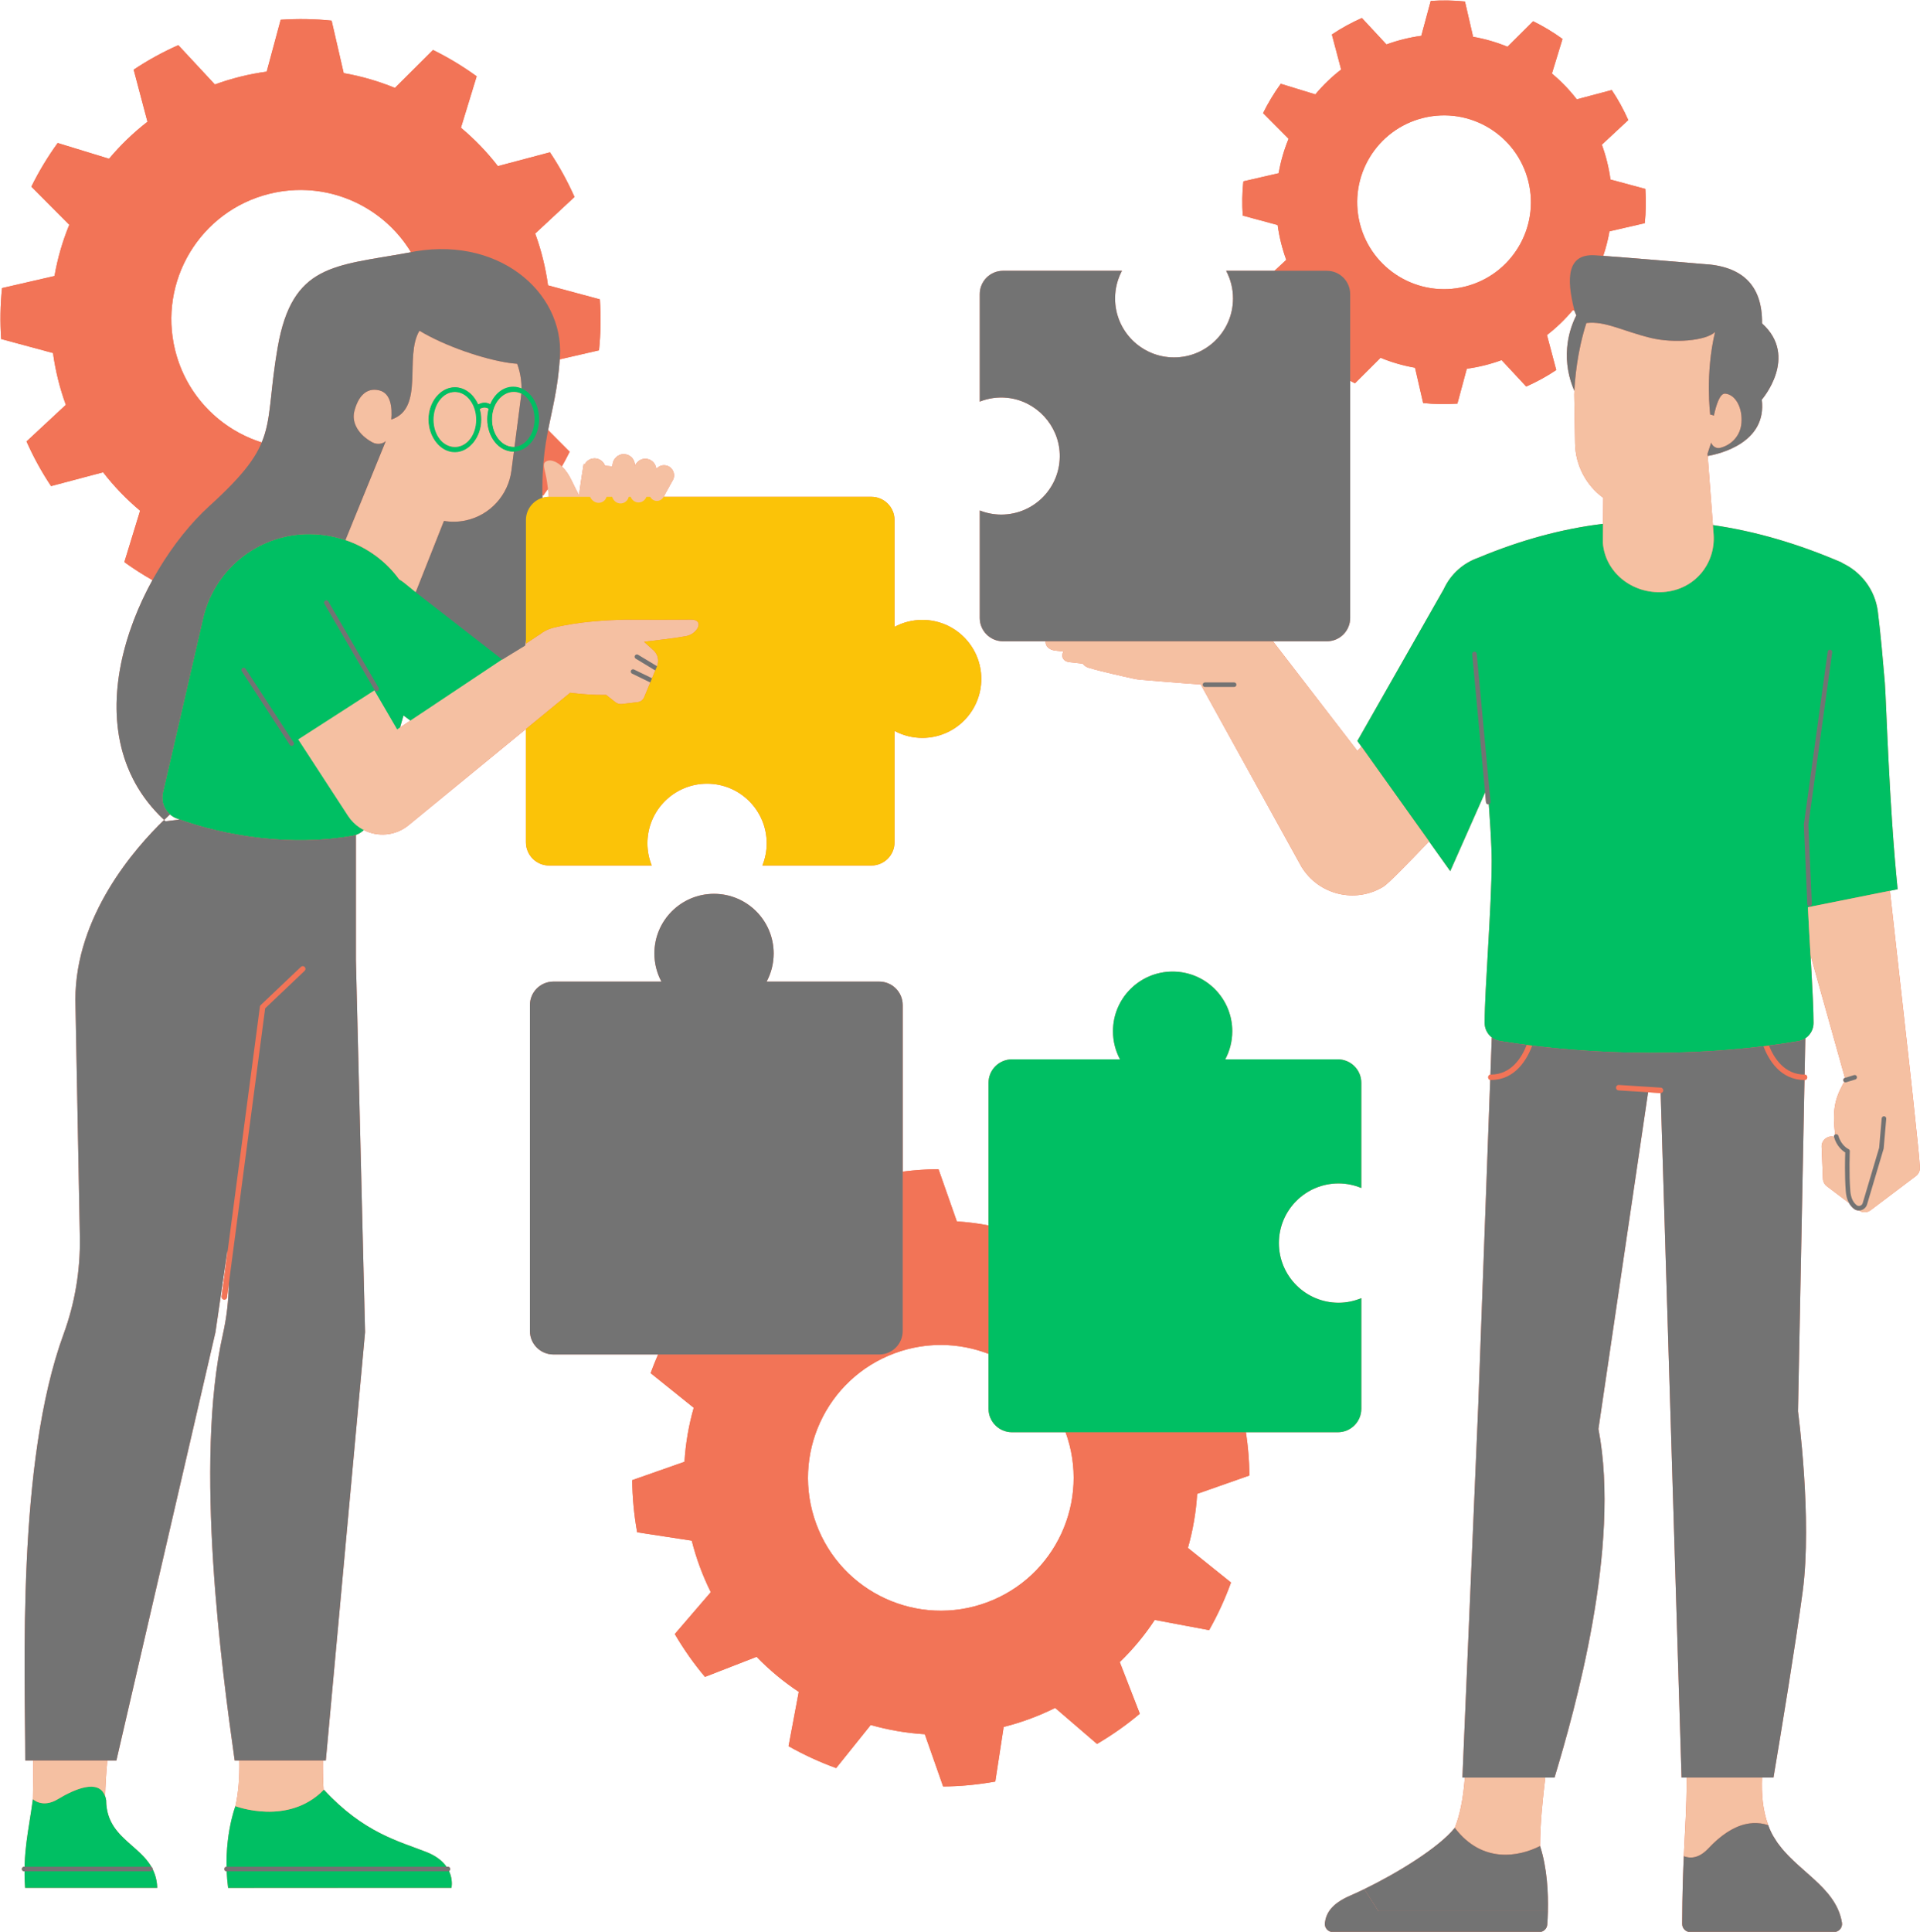
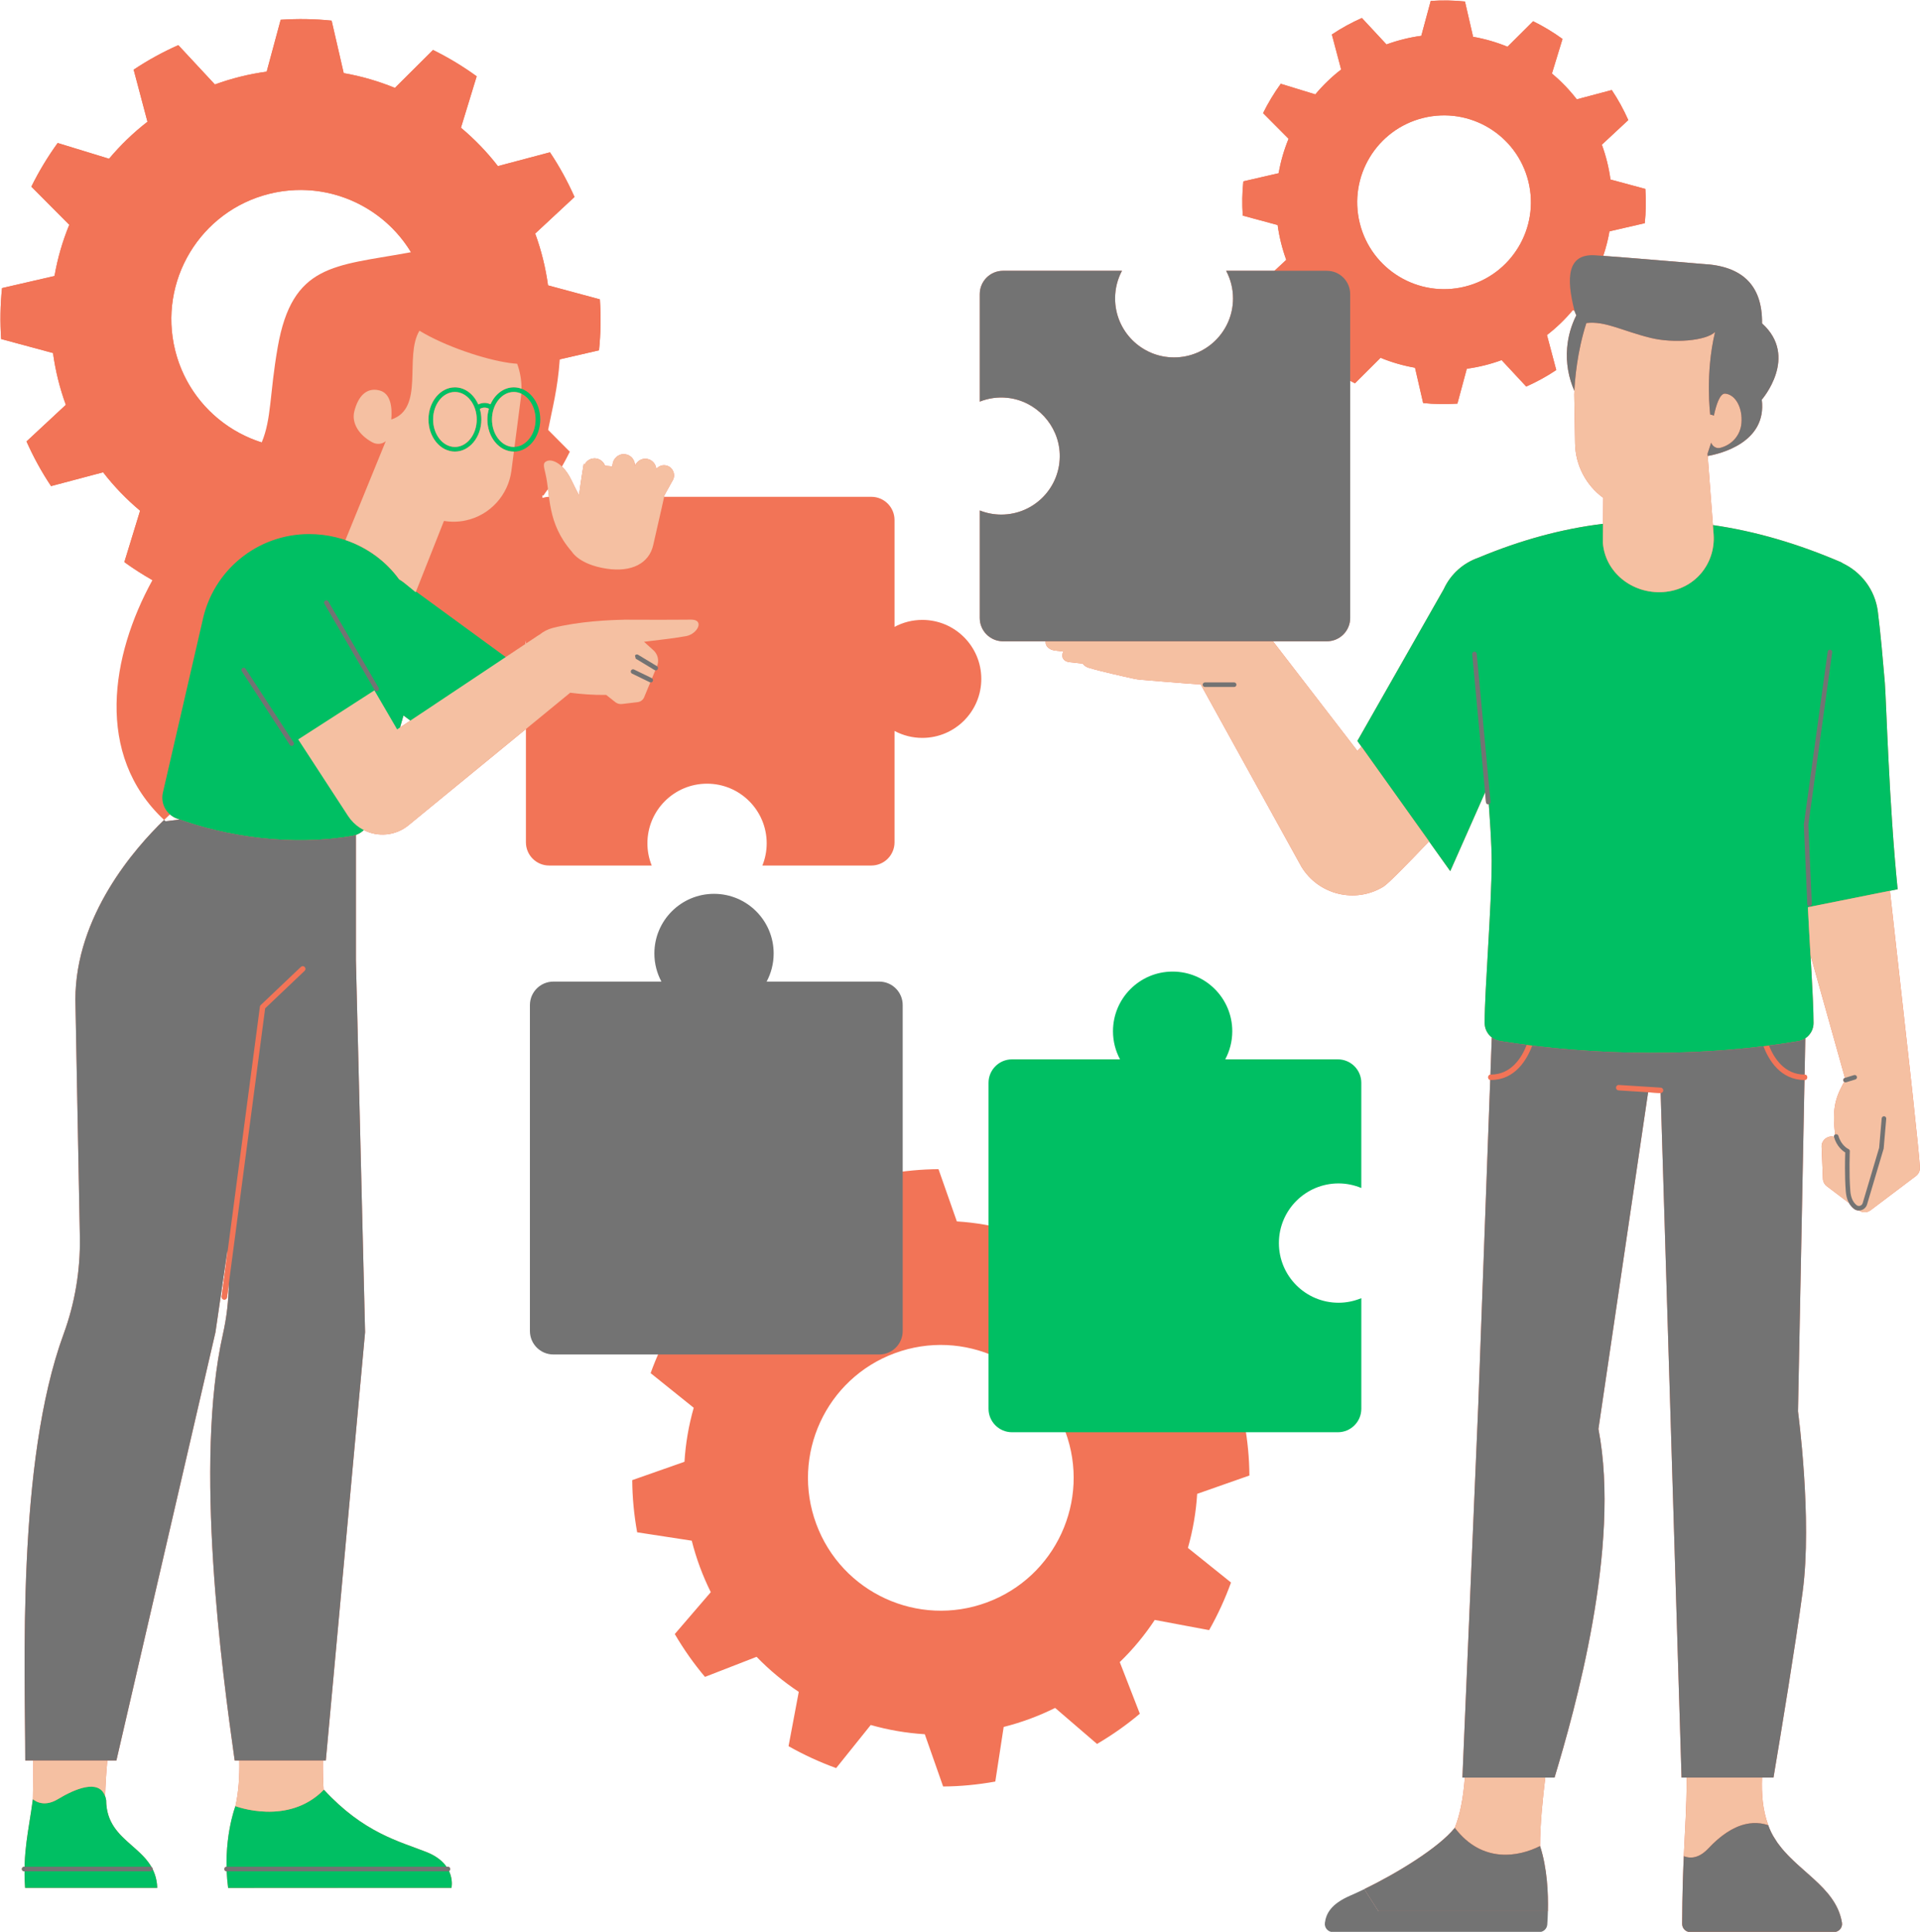
<svg xmlns="http://www.w3.org/2000/svg" fill="#000000" height="424.2" preserveAspectRatio="xMidYMid meet" version="1" viewBox="-0.1 -0.1 421.7 424.2" width="421.7" zoomAndPan="magnify">
  <g>
    <g fill="#f27457" id="change1_1">
-       <path d="M274.312,323.895c-0.02-3.155-0.29-6.329-0.771-9.506h20.197c2.847,0,5.155-2.308,5.155-5.155v-24.286 c-1.543,0.64-3.227,1.007-5.001,1.007c-7.235,0-13.1-5.865-13.1-13.1s5.865-13.1,13.1-13.1c1.774,0,3.458,0.367,5.001,1.007 v-23.094c0-2.847-2.308-5.155-5.155-5.155h-24.733c0.985-1.839,1.546-3.94,1.546-6.172c0-7.235-5.865-13.1-13.1-13.1 c-7.235,0-13.1,5.865-13.1,13.1c0,2.232,0.562,4.333,1.547,6.172h-23.726c-2.847,0-5.155,2.308-5.155,5.155v31.322 c-2.289-0.436-4.609-0.748-6.957-0.889l-4.029-11.475c-2.611,0.017-5.236,0.207-7.865,0.541v-36.572 c0-2.847-2.308-5.155-5.155-5.155h-24.733c0.985-1.839,1.546-3.94,1.546-6.172c0-7.235-5.865-13.1-13.1-13.1 s-13.1,5.865-13.1,13.1c0,2.232,0.562,4.333,1.546,6.172h-23.726c-2.847,0-5.155,2.308-5.155,5.155v71.567 c0,2.847,2.308,5.155,5.155,5.155h23.005c-0.589,1.349-1.148,2.711-1.648,4.096l9.468,7.607 c-1.101,3.848-1.789,7.817-2.032,11.859l-11.475,4.029c0.024,3.801,0.392,7.629,1.082,11.458l11.991,1.84 c0.49,1.938,1.079,3.851,1.788,5.768c0.705,1.906,1.503,3.742,2.391,5.533l-7.909,9.199c1.967,3.356,4.179,6.503,6.633,9.405 l11.336-4.406c2.815,2.912,5.919,5.479,9.262,7.695l-2.245,11.926c3.344,1.895,6.844,3.505,10.458,4.812l7.596-9.464 c3.859,1.097,7.827,1.785,11.87,2.028l4.029,11.475c3.801-0.024,7.629-0.392,11.458-1.082l1.84-11.991 c1.938-0.49,3.851-1.079,5.757-1.784c1.917-0.709,3.753-1.506,5.543-2.395l9.199,7.909c3.356-1.967,6.503-4.178,9.405-6.633 l-4.406-11.336c2.912-2.815,5.478-5.919,7.684-9.259l11.937,2.241c1.895-3.344,3.505-6.844,4.812-10.458l-9.464-7.596 c1.087-3.855,1.784-7.827,2.028-11.87L274.312,323.895z M216.649,351.765c-15.103,5.584-31.888-2.138-37.472-17.241 c-5.588-15.113,2.134-31.899,17.237-37.483c6.93-2.563,14.209-2.319,20.602,0.145v12.048c0,2.847,2.308,5.155,5.155,5.155h11.764 C239.448,329.466,231.729,346.189,216.649,351.765z" fill="inherit" />
      <path d="M421.564,256.182c0-0.01,0.005-0.021,0.005-0.031c-0.03-0.738-0.209-2.688-0.452-5.123l-0.001-0.002 c-0.641-6.417-1.729-16.215-1.729-16.219c0,0,0,0,0,0l-4.391-39.305l1.694-0.339c-1.897-18.78-2.481-40.991-2.814-45.385 c-0.448-5.185-0.882-10.37-1.529-15.542c-0.609-4.873-3.719-8.812-7.875-10.724c0.006-0.037,0.009-0.062,0.009-0.062 c-9.63-4.158-19.041-6.91-28.367-8.25l0.155,2.06l-1.337-17.732l0.038,0.498c2.644-0.464,13.059-2.903,11.879-12.366 c0,0,8.201-9.414,0.061-16.747c0.092-8.509-4.497-12.641-13.048-13.054c0,0-15.527-1.321-21.839-1.783 c0.589-1.749,1.058-3.544,1.376-5.38l7.75-1.785c0.26-2.472,0.299-4.987,0.129-7.525l-7.659-2.067 c-0.178-1.295-0.421-2.581-0.741-3.871c-0.321-1.297-0.707-2.548-1.154-3.776l5.808-5.404c-1.035-2.324-2.243-4.53-3.627-6.594 l-7.687,2.04c-1.618-2.097-3.456-3.989-5.459-5.667l2.324-7.595c-2.035-1.474-4.193-2.775-6.447-3.887l-5.631,5.6 c-2.419-0.988-4.95-1.73-7.56-2.182l-1.785-7.75c-2.472-0.26-4.987-0.299-7.525-0.129l-2.067,7.659 c-1.295,0.178-2.581,0.421-3.878,0.743c-1.29,0.32-2.541,0.705-3.77,1.152l-5.403-5.808c-2.324,1.034-4.53,2.243-6.594,3.627 l2.04,7.687c-2.097,1.618-3.989,3.456-5.674,5.46l-7.587-2.325c-1.475,2.035-2.776,4.193-3.887,6.447l5.601,5.631 c-0.995,2.421-1.73,4.95-2.182,7.559l-7.75,1.785c-0.26,2.472-0.299,4.987-0.129,7.525l7.659,2.067 c0.178,1.295,0.421,2.581,0.742,3.879c0.32,1.29,0.705,2.541,1.152,3.769l-2.579,2.399h-10.624 c0.963,1.811,1.514,3.875,1.514,6.07c0,7.154-5.799,12.954-12.954,12.954c-7.154,0-12.954-5.8-12.954-12.954 c0-2.194,0.551-4.258,1.514-6.07h-26.113c-2.829,0-5.122,2.293-5.122,5.123v23.606c1.863-0.737,3.932-1.067,6.108-0.831 c6.285,0.682,11.237,5.997,11.46,12.315c0.259,7.313-5.593,13.323-12.848,13.323c-1.668,0-3.258-0.328-4.72-0.907v23.606 c0,2.829,2.293,5.123,5.122,5.123h9.343c-0.078,0.944,0.58,1.815,2.07,2.037c0.499,0.074,1.121,0.145,1.827,0.212 c-0.525,1.055-0.14,2.162,1.394,2.337c0.665,0.077,1.665,0.185,2.849,0.311c0.287,0.397,0.725,0.733,1.339,0.918 c2.704,0.815,7.88,1.961,9.87,2.394c0.534,0.115,1.071,0.194,1.616,0.238c0,0,10.401,0.868,11.96,0.948l0.033,0.003v-0.001 c0.357,0.018,0.72,0.026,1.085,0.032l22.146,40.076c3.761,6.179,11.818,8.14,17.998,4.38c1.058-0.644,5.502-5.194,10.025-9.955 l4.66,6.531l7.649-17.267l0.199,2.139c0.024,0.259,0.242,0.453,0.497,0.453c0.016,0,0.031-0.001,0.048-0.002 c0.026-0.002,0.047-0.015,0.072-0.022c0.392,5.292,0.636,9.715,0.636,12.436c0,10.19-1.546,28.14-1.546,35.598 c0,1.282,0.61,2.43,1.567,3.171l-0.301,8.192c0.033-0.006,0.063-0.02,0.097-0.02c-0.329,0-0.596,0.267-0.596,0.596 s0.267,0.596,0.596,0.596c-0.05,0-0.094-0.017-0.139-0.028l-2.646,72.004l-3.459,81.196h0.536 c-0.393,4.932-1.114,8.259-2.213,11.035c5.395,7.119,12.455,6.562,17.158,4.697c-4.703,1.865-11.764,2.422-17.159-4.698 c-3.518,4.395-12.732,9.993-19.875,13.462l3.102,4.844h37.221c0.091-3.828-0.131-9.42-1.718-14.306 c-0.024-4.61,0.621-10.79,1.147-15.034h2.034c4.404-14.616,14.63-50.658,9.639-76.551l10.91-73.929l-6.494-0.41l9.196,0.58 c0.013,0.001,0.025,0.001,0.038,0.001c0.006,0,0.012-0.003,0.018-0.003c0,0-0.001,0-0.001,0l4.59,150.311h1.132 c-0.008,0.316-0.024,0.619-0.024,0.947c0,5.765-0.337,10.175-0.618,16.318h0c-0.021,0.46-0.041,0.932-0.061,1.413 c-0.007,0.179-0.015,0.366-0.022,0.548c-0.011,0.272-0.022,0.544-0.032,0.824c-0.011,0.297-0.022,0.602-0.033,0.908 c-0.006,0.176-0.012,0.352-0.018,0.531c-0.012,0.365-0.024,0.737-0.036,1.115c-0.003,0.107-0.006,0.217-0.01,0.325 c-0.078,2.676-0.135,5.683-0.15,9.195c-0.005,0.995,0.8,1.809,1.795,1.809h31.524c1.097,0,1.957-0.981,1.779-2.064 c-0.667-4.082-3.29-6.953-6.282-9.68c0.001,0,0.003,0.001,0.005,0.001c-0.107-0.098-0.218-0.194-0.326-0.291 c-0.902-0.813-1.826-1.62-2.742-2.442c-0.213-0.191-0.425-0.385-0.636-0.579c-0.225-0.207-0.448-0.416-0.671-0.626 c-0.226-0.214-0.447-0.432-0.667-0.651c-0.201-0.199-0.401-0.4-0.596-0.603c-0.225-0.234-0.442-0.476-0.658-0.717 c-0.179-0.199-0.359-0.398-0.531-0.603c-0.22-0.263-0.427-0.536-0.635-0.809c-0.151-0.197-0.306-0.391-0.449-0.594 c-0.22-0.313-0.42-0.642-0.62-0.97c-0.11-0.179-0.229-0.351-0.332-0.535c-0.287-0.514-0.549-1.046-0.779-1.602 c-0.003-0.008-0.008-0.015-0.011-0.023c-0.095-0.229-0.172-0.461-0.257-0.692c0,0,0,0,0,0c-1.273-3.46-1.48-6.95-1.355-10.454 h2.51c1.69-10.065,4.878-29.377,6.408-40.841c2.136-16.025-1.028-39.577-1.028-39.577l1.428-72.755 c0.004,0,0.008,0.001,0.011,0.001c0.329,0,0.596-0.267,0.596-0.596c0-0.325-0.26-0.586-0.584-0.593l0.156-7.977c0,0,0,0,0,0 c1.094-0.728,1.808-1.953,1.808-3.338c0-3.375-0.318-8.923-0.666-14.929c2.92,10.436,6.332,22.599,7.559,26.969l-0.011,0.003 c-0.264,0.081-0.412,0.36-0.332,0.625c0.035,0.114,0.11,0.201,0.201,0.263c-0.09,0.142-0.193,0.287-0.269,0.427 c-1.939,3.577-2.312,5.992-1.752,11.125c-0.178,0.106-0.274,0.307-0.233,0.516c-0.094-0.026-0.183-0.066-0.282-0.078 c-1.334-0.162-2.495,0.908-2.44,2.25l0.284,7.008c0.026,0.652,0.343,1.257,0.863,1.65l4.91,3.712 c0.274,0.478,0.601,0.903,1.02,1.231c0.321,0.252,0.715,0.384,1.115,0.384c0.008,0,0.017-0.004,0.025-0.004 c0.768,0.524,1.785,0.518,2.533-0.048l9.967-7.522c0.571-0.43,0.894-1.113,0.865-1.827L421.564,256.182z M371.093,407.772 c0.098,0.004,0.196,0.007,0.296,0.003C371.288,407.778,371.19,407.776,371.093,407.772z M374.434,406.427 c0.23-0.198,0.462-0.414,0.697-0.665c0.299-0.319,0.6-0.623,0.902-0.918c-0.302,0.295-0.603,0.598-0.901,0.917 C374.897,406.013,374.665,406.228,374.434,406.427z M371.667,407.753c0.112-0.012,0.226-0.031,0.341-0.054 C371.893,407.721,371.779,407.741,371.667,407.753z M372.263,407.645c0.196-0.052,0.395-0.117,0.597-0.203 C372.658,407.528,372.459,407.593,372.263,407.645z M373.01,407.367c0.167-0.078,0.336-0.166,0.508-0.27 C373.347,407.201,373.178,407.29,373.01,407.367z M373.743,406.951c0.158-0.106,0.319-0.224,0.48-0.354 C374.062,406.727,373.902,406.846,373.743,406.951z M384.928,400.216c-0.561,0.029-1.122,0.109-1.68,0.24 c-0.319,0.074-0.637,0.169-0.954,0.276c1.425-0.477,2.863-0.643,4.303-0.447C386.041,400.21,385.484,400.187,384.928,400.216z M376.308,404.584c0.214-0.203,0.429-0.4,0.644-0.59C376.737,404.184,376.522,404.381,376.308,404.584z M377.268,403.72 c0.215-0.183,0.431-0.358,0.647-0.527C377.698,403.362,377.483,403.537,377.268,403.72z M378.199,402.969 c0.617-0.466,1.238-0.877,1.863-1.231C379.438,402.092,378.816,402.503,378.199,402.969z M380.346,401.586 c0.222-0.119,0.445-0.233,0.668-0.337C380.792,401.353,380.569,401.466,380.346,401.586z M381.335,401.104 c0.225-0.098,0.45-0.186,0.675-0.268C381.785,400.918,381.56,401.006,381.335,401.104z M387.432,400.439 c-0.25-0.058-0.501-0.102-0.751-0.138C386.931,400.337,387.181,400.38,387.432,400.439z M388.418,229.467 c-0.333,0.043-0.664,0.09-0.998,0.133c0,0,0,0,0,0c0.826-0.103,1.645-0.215,2.462-0.329c-0.487,0.068-0.972,0.137-1.462,0.201 C388.419,229.471,388.418,229.469,388.418,229.467z M391.161,229.097c1.239-0.181,2.469-0.373,3.685-0.58 C393.63,228.723,392.4,228.915,391.161,229.097z M385.839,229.785c-0.732,0.084-1.464,0.168-2.201,0.244 C384.375,229.952,385.107,229.869,385.839,229.785z M381.875,230.199c-0.68,0.064-1.362,0.125-2.046,0.182 C380.513,230.324,381.194,230.263,381.875,230.199z M377.922,230.529c-0.638,0.047-1.278,0.09-1.919,0.13 C376.645,230.619,377.284,230.576,377.922,230.529z M373.959,230.781c-0.584,0.031-1.169,0.057-1.755,0.083 C372.789,230.839,373.375,230.813,373.959,230.781z M312.475,25.799c10.228-2.534,20.575,3.705,23.109,13.932 c2.532,10.221-3.706,20.568-13.934,23.102c-10.221,2.532-20.568-3.706-23.1-13.927C296.016,38.678,302.254,28.331,312.475,25.799z M324.662,122.339c-0.015,0.006-0.028,0.015-0.043,0.021c-3.255,1.129-6.063,3.52-7.62,6.909l-18.967,33.328l12.386,17.357 l-11.484-16.094l-0.906,0.913l-18.537-24.056h11.834c2.829,0,5.123-2.293,5.123-5.123V83.522c0.348,0.183,0.695,0.37,1.048,0.545 l5.624-5.599c2.428,0.993,4.957,1.729,7.567,2.18l1.785,7.75c2.472,0.26,4.987,0.299,7.525,0.129l2.067-7.659 c1.295-0.178,2.581-0.422,3.871-0.741c1.297-0.321,2.548-0.706,3.776-1.154l5.404,5.808c2.324-1.035,4.53-2.243,6.594-3.627 l-2.04-7.687c2.097-1.618,3.99-3.449,5.667-5.459l0.376,0.115c0.104,0.37,0.244,0.699,0.409,1 c-1.097,2.172-1.812,4.581-2.023,7.155c-0.276,3.353,0.317,6.576,1.59,9.449c-0.024,0.522-0.028,0.816-0.028,0.816l0.184,10.748 c0.083,4.864,2.495,9.253,6.191,11.926l-0.051,5.7C342.948,116.023,333.882,118.489,324.662,122.339z M348.323,70.837 c-0.148,0.46-0.286,0.919-0.419,1.376C348.037,71.756,348.175,71.297,348.323,70.837z M347.785,72.64 c-0.089,0.317-0.175,0.632-0.256,0.946C347.61,73.272,347.696,72.957,347.785,72.64z M347.408,74.058 c-0.077,0.309-0.151,0.615-0.221,0.919C347.258,74.673,347.331,74.367,347.408,74.058z M347.09,75.397 c-0.087,0.389-0.169,0.774-0.246,1.153C346.921,76.171,347.003,75.786,347.09,75.397z M346.816,76.683 c-0.086,0.427-0.164,0.846-0.237,1.257C346.652,77.529,346.73,77.11,346.816,76.683z M346.521,78.28 c-0.051,0.294-0.099,0.585-0.144,0.869C346.421,78.864,346.47,78.574,346.521,78.28z M346.315,79.543 c-0.04,0.266-0.078,0.526-0.114,0.781C346.237,80.069,346.275,79.809,346.315,79.543z M346.153,80.676 c-0.04,0.302-0.077,0.595-0.111,0.879C346.075,81.271,346.113,80.978,346.153,80.676z M346.022,81.717 c-0.04,0.337-0.074,0.659-0.106,0.968C345.948,82.376,345.982,82.054,346.022,81.717z M345.892,82.939 c-0.021,0.214-0.04,0.422-0.058,0.62C345.851,83.361,345.871,83.153,345.892,82.939z M345.808,83.868 c-0.013,0.164-0.026,0.322-0.037,0.472C345.782,84.189,345.795,84.033,345.808,83.868z M345.75,84.632 c-0.009,0.136-0.017,0.262-0.025,0.385C345.733,84.893,345.741,84.768,345.75,84.632z M345.71,85.268 c-0.004,0.073-0.007,0.131-0.01,0.198C345.704,85.399,345.706,85.34,345.71,85.268z M336.436,229.487 c-0.054-0.007-0.107-0.014-0.161-0.021c0.03,0.004,0.059,0.008,0.089,0.011C336.388,229.481,336.412,229.484,336.436,229.487z M328.548,228.249c-0.111-0.044-0.219-0.094-0.325-0.148C328.329,228.154,328.436,228.206,328.548,228.249z M329.386,228.489 c-0.212-0.034-0.415-0.091-0.613-0.156C328.972,228.398,329.175,228.455,329.386,228.489z M339.691,229.861 c0.117,0.012,0.233,0.026,0.35,0.038C339.924,229.886,339.808,229.873,339.691,229.861z M350.872,230.762 c0.148,0.008,0.297,0.014,0.445,0.022C351.168,230.777,351.02,230.77,350.872,230.762z M343.321,230.218 c0.17,0.015,0.34,0.03,0.51,0.045C343.661,230.249,343.491,230.234,343.321,230.218z M347.066,230.522 c0.18,0.013,0.361,0.025,0.542,0.037C347.427,230.546,347.247,230.535,347.066,230.522z M365.036,239.745 c0.01-0.009,0.014-0.022,0.023-0.032C365.051,239.723,365.046,239.736,365.036,239.745z M365.162,239.572 c0.031-0.067,0.052-0.14,0.056-0.218C365.214,239.432,365.194,239.506,365.162,239.572z M368.521,230.997 c0.486-0.013,0.973-0.024,1.459-0.04C369.494,230.973,369.007,230.984,368.521,230.997z M365.415,231.062 c0.19-0.002,0.381-0.002,0.571-0.005C365.796,231.061,365.605,231.06,365.415,231.062z M387.447,230.22 c-0.085-0.201-0.165-0.399-0.239-0.591C387.282,229.821,387.362,230.019,387.447,230.22z M389.199,233.329 c-0.001-0.002-0.003-0.004-0.004-0.006C389.196,233.325,389.197,233.327,389.199,233.329z M388.03,231.457 c-0.01-0.02-0.019-0.039-0.029-0.058C388.011,231.419,388.02,231.438,388.03,231.457z M395.655,228.283 c0.02-0.008,0.037-0.018,0.057-0.026C395.693,228.265,395.675,228.275,395.655,228.283z M397.258,204.444 c0.042,0.757,0.085,1.513,0.128,2.268C397.343,205.957,397.3,205.201,397.258,204.444z M396.978,199.105 c0.037,0.767,0.076,1.546,0.117,2.327C397.055,200.65,397.015,199.872,396.978,199.105z M397.13,202.097 c0.035,0.668,0.072,1.337,0.109,2.008C397.202,203.434,397.166,202.765,397.13,202.097z M397.451,207.854 c0.015,0.26,0.03,0.519,0.045,0.777C397.481,208.373,397.466,208.114,397.451,207.854z" fill="inherit" />
-       <path d="M290.888,422.127c-0.143,1.074,0.699,2.028,1.784,2.028h45.272c0.94,0,1.722-0.722,1.79-1.659 c0.057-0.767,0.112-1.773,0.139-2.935h-37.221l-3.102-4.844c-1.086,0.527-2.125,1.007-3.088,1.424 C292.229,417.975,291.16,420.09,290.888,422.127z" fill="inherit" />
      <path d="M115.411,184.855c0,2.815,2.282,5.098,5.098,5.098h22.531c-0.606-1.507-0.947-3.147-0.947-4.87 c0-7.235,5.865-13.1,13.1-13.1s13.1,5.865,13.1,13.1c0,1.723-0.341,3.364-0.947,4.87h23.928c2.815,0,5.097-2.282,5.097-5.098 v-24.456c1.819,0.974,3.896,1.529,6.103,1.529c7.154,0,12.954-5.8,12.954-12.954c0-7.154-5.799-12.954-12.954-12.954 c-2.207,0-4.284,0.555-6.103,1.529v-23.46c0-2.815-2.282-5.098-5.097-5.098h-45.506c0.028-0.128,0.059-0.264,0.086-0.391 l1.89-3.407c0.557-1.219-0.091-2.65-1.374-3.039c-0.884-0.268-1.769,0.056-2.327,0.722c-0.083-1.01-0.792-1.917-1.853-2.177 c-1.205-0.294-2.359,0.378-2.833,1.485c0.05-1.288-0.913-2.436-2.25-2.552c-1.393-0.121-2.546,0.947-2.683,2.339 c-0.009,0.09-0.018,0.209-0.026,0.341l-1.604-0.143c-0.403-1.093-1.539-1.802-2.754-1.578c-0.738,0.136-1.311,0.588-1.654,1.187 l-0.284-0.025c0,0-0.457,2.685-1.036,6.876c-0.461-0.857-1.031-1.96-1.585-3.14c-0.675-1.437-1.435-2.463-2.18-3.169 c0.599-1.062,1.179-2.135,1.719-3.229l-4.738-4.76c0.933-4.793,2.114-9.034,2.561-15.527l8.619-1.985 c0.387-3.676,0.445-7.416,0.192-11.191l-11.39-3.074c-0.265-1.926-0.626-3.839-1.102-5.757c-0.478-1.929-1.051-3.79-1.716-5.616 l8.638-8.036c-1.539-3.456-3.336-6.737-5.394-9.807l-11.432,3.033c-2.406-3.118-5.139-5.932-8.118-8.427l3.456-11.294 c-3.027-2.193-6.236-4.127-9.588-5.781l-8.375,8.329c-3.597-1.469-7.361-2.573-11.242-3.245L72.737,4.431 c-3.676-0.387-7.416-0.445-11.191-0.192l-3.074,11.39c-1.926,0.265-3.839,0.627-5.768,1.105c-1.918,0.475-3.779,1.048-5.606,1.713 l-8.036-8.637c-3.456,1.538-6.737,3.336-9.807,5.394l3.034,11.432c-3.118,2.406-5.932,5.139-8.438,8.121l-11.284-3.458 c-2.193,3.027-4.128,6.236-5.781,9.588l8.329,8.375c-1.48,3.6-2.573,7.361-3.245,11.242L0.345,63.156 c-0.387,3.676-0.445,7.416-0.192,11.191l11.39,3.074c0.264,1.926,0.626,3.839,1.104,5.768c0.476,1.918,1.048,3.779,1.713,5.606 l-8.638,8.036c1.539,3.456,3.336,6.736,5.394,9.807l11.432-3.033c2.406,3.118,5.129,5.935,8.121,8.438l-3.458,11.284 c1.98,1.434,4.045,2.746,6.17,3.953c-9.087,16.489-12.767,38.355,2.561,52.662c0.466-0.45,0.899-0.857,1.285-1.212 c0.447,0.391,0.97,0.708,1.557,0.923c0.194,0.071,0.397,0.137,0.593,0.207l-3.134,0.378c-0.106-0.097-0.197-0.2-0.302-0.297 c-6.371,6.15-19.482,21.043-19.482,39.477l0.987,52.249c0.107,7.215-1.094,14.39-3.576,21.165 c-10.375,28.31-8.422,73.875-8.422,93.637h1.754c0.005,2.601-0.015,5.49-0.082,8.487c0,0.001,0,0.003,0,0.004 c0-0.001,0-0.003,0.001-0.004c-0.737,5.517-1.701,9.611-1.821,14.849H5.194c-0.276,0-0.5,0.224-0.5,0.5s0.224,0.5,0.5,0.5h0.094 c-0.002,1.146,0.033,2.346,0.124,3.635h29.024c-0.056-1.615-0.437-2.949-1.019-4.109c0-0.009,0.005-0.017,0.005-0.026 c0-0.179-0.099-0.329-0.24-0.417c-2.921-5.142-9.915-6.782-9.964-14.684c-0.105-0.632-0.288-1.144-0.533-1.557 c0.118,0.199,0.223,0.422,0.31,0.67c0.049-2.462,0.235-5.204,0.48-7.848h1.991l21.757-94.043l2.61-17.845 c0.011,0.108,0.017,0.215,0.028,0.323l-1.28,9.696c-0.043,0.326,0.187,0.626,0.513,0.669c0.026,0.004,0.053,0.005,0.079,0.005 c0.294,0,0.55-0.218,0.59-0.518l8.374-63.441l-7.975,60.422c-0.057,3.775-0.485,7.492-1.296,11.095 c-6.378,28.31-0.212,73.875,2.578,93.637h1.028c0.057,3.526-0.163,6.968-0.863,10.026c0,0,0,0.001,0,0.001 c-0.005,0.012-2.088,5.439-1.941,13.31c-0.274,0.002-0.496,0.224-0.496,0.499c0,0.276,0.224,0.5,0.5,0.5h0.02 c0.05,1.168,0.148,2.383,0.312,3.639l49.053-0.005c0,0,0.387-1.725-0.546-3.694c0.162-0.083,0.276-0.246,0.276-0.441 c0-0.276-0.224-0.5-0.5-0.5h-0.327c-0.815-1.175-2.165-2.353-4.419-3.239c-6.036-2.371-13.764-4.205-22.504-13.681 c-7.429,7.655-18.3,4.013-19.339,3.642c1.036,0.371,11.851,3.99,19.277-3.582c-0.137-1.938-0.173-4.152-0.15-6.476h0.636 l8.624-94.042l-2.017-81.706v-27.487c0.652-0.229,1.237-0.595,1.73-1.065c3.101,1.577,6.97,1.286,9.833-1.061l35.501-29.094 l-9.721,7.967V184.855z M22.048,392.916c-0.086-0.071-0.168-0.147-0.261-0.206C21.88,392.77,21.962,392.846,22.048,392.916z M21.516,392.572c-0.096-0.047-0.191-0.097-0.293-0.134C21.325,392.475,21.42,392.525,21.516,392.572z M20.919,392.354 c-0.106-0.027-0.212-0.055-0.323-0.072C20.707,392.299,20.813,392.327,20.919,392.354z M20.265,392.248 c-0.115-0.009-0.231-0.017-0.351-0.018C20.034,392.231,20.149,392.239,20.265,392.248z M19.563,392.242 c-0.124,0.007-0.248,0.017-0.375,0.032C19.315,392.259,19.439,392.25,19.563,392.242z M18.822,392.327 c-0.131,0.022-0.262,0.047-0.395,0.075C18.56,392.373,18.691,392.349,18.822,392.327z M18.05,392.49 c-0.136,0.035-0.273,0.073-0.411,0.114C17.777,392.564,17.914,392.525,18.05,392.49z M17.259,392.722 c-0.141,0.047-0.283,0.097-0.425,0.149C16.976,392.819,17.118,392.769,17.259,392.722z M16.458,393.011 c-0.146,0.057-0.292,0.119-0.438,0.18C16.166,393.13,16.312,393.069,16.458,393.011z M15.654,393.348 c-0.149,0.067-0.298,0.137-0.446,0.208C15.356,393.485,15.504,393.415,15.654,393.348z M14.86,393.721 c-0.156,0.077-0.31,0.157-0.464,0.237C14.55,393.878,14.704,393.799,14.86,393.721z M14.084,394.12 c-0.173,0.093-0.342,0.187-0.51,0.282C13.742,394.308,13.91,394.213,14.084,394.12z M13.336,394.534 c-0.244,0.14-0.483,0.281-0.714,0.421C12.852,394.815,13.091,394.674,13.336,394.534z M22.277,393.11 c0.085,0.088,0.157,0.198,0.233,0.301C22.434,393.307,22.362,393.198,22.277,393.11z M120.469,108.997 c-0.497,0.004-0.968,0.098-1.421,0.234c-0.005-0.205-0.009-0.41-0.012-0.611l0.204,0.062c0.346-0.478,0.674-0.968,1.007-1.454 C120.318,107.804,120.39,108.393,120.469,108.997z M85.303,124.446c-0.067-0.068-0.133-0.137-0.2-0.204 C85.171,124.309,85.236,124.378,85.303,124.446z M50.439,182.87c-0.085-0.017-0.171-0.032-0.256-0.049 C50.267,182.838,50.354,182.853,50.439,182.87z M48.066,182.368c-0.055-0.012-0.11-0.024-0.165-0.036 C47.956,182.344,48.011,182.356,48.066,182.368z M45.754,181.808c-0.025-0.006-0.051-0.012-0.075-0.019 C45.704,181.795,45.729,181.801,45.754,181.808z M52.885,183.311c-0.124-0.021-0.25-0.038-0.373-0.059 C52.636,183.272,52.761,183.29,52.885,183.311z M63.145,184.34c-0.306-0.011-0.612-0.016-0.917-0.03 C62.533,184.324,62.839,184.33,63.145,184.34z M60.536,184.205c-0.262-0.018-0.526-0.031-0.788-0.052 C60.011,184.173,60.274,184.186,60.536,184.205z M57.949,183.985c-0.216-0.022-0.434-0.04-0.649-0.063 C57.516,183.945,57.733,183.963,57.949,183.985z M55.389,183.684c-0.167-0.022-0.336-0.041-0.502-0.065 C55.054,183.643,55.222,183.662,55.389,183.684z M64.725,184.388c0.353,0.005,0.708-0.001,1.061-0.001 C65.433,184.387,65.079,184.393,64.725,184.388z M86.318,125.545c0.058,0.067,0.117,0.132,0.174,0.199 C86.435,125.677,86.376,125.612,86.318,125.545z M87.577,127.117c0.271,0.168,0.541,0.34,0.802,0.534 C88.117,127.457,87.848,127.286,87.577,127.117L87.577,127.117z M59.076,42.453c12.352-3.06,24.821,2.484,31.09,12.821 c-0.27,0.052-0.536,0.095-0.808,0.154c-15.997,2.912-25.262,2.413-28.459,20.688c-1.829,10.453-1.333,15.689-3.52,20.935 c-9.108-2.88-16.548-10.288-19.012-20.234C34.599,61.607,43.876,46.218,59.076,42.453z M35.674,173.962 c-0.063,0.272-0.094,0.543-0.109,0.813C35.58,174.505,35.611,174.234,35.674,173.962z M35.56,175.013 c-0.001,0.197,0.009,0.393,0.031,0.587C35.569,175.406,35.559,175.211,35.56,175.013z M35.799,176.588 c-0.082-0.244-0.138-0.497-0.18-0.754C35.661,176.091,35.718,176.344,35.799,176.588z M35.824,176.648 c0.078,0.224,0.176,0.44,0.285,0.65C35.999,177.089,35.902,176.873,35.824,176.648z M36.699,178.18 c0.162,0.194,0.336,0.379,0.528,0.547C37.034,178.56,36.861,178.374,36.699,178.18z M36.239,177.524 c0.092,0.155,0.192,0.304,0.3,0.448C36.43,177.828,36.33,177.679,36.239,177.524z M43.541,181.201 c-0.01-0.003-0.02-0.005-0.03-0.008C43.521,181.196,43.531,181.198,43.541,181.201z M69.761,184.29 c0.453-0.025,0.906-0.065,1.359-0.099C70.667,184.225,70.214,184.265,69.761,184.29z M67.24,184.383 c0.401-0.008,0.802-0.029,1.204-0.043C68.042,184.354,67.641,184.375,67.24,184.383z M74.8,183.823 c0.837-0.111,1.672-0.238,2.503-0.383C76.471,183.585,75.637,183.712,74.8,183.823z M72.284,184.104 c0.535-0.049,1.068-0.116,1.601-0.179C73.352,183.988,72.819,184.055,72.284,184.104z M87.776,159.629 c0.252-0.874,0.502-1.749,0.743-2.623l1.512,1.121L87.776,159.629z M115.298,141.297c0.035-0.25,0.072-0.5,0.113-0.749v0.674 l2.646-1.762L115.298,141.297z" fill="inherit" />
    </g>
    <g id="change1_2">
      <path d="M47.099,18.446l-8.036-8.637c-3.456,1.539-6.737,3.336-9.807,5.394l3.034,11.432 c-3.118,2.406-5.932,5.139-8.438,8.121l-11.284-3.459c-2.193,3.027-4.128,6.236-5.781,9.588l8.329,8.375 c-1.48,3.6-2.573,7.361-3.245,11.242L0.345,63.156c-0.387,3.676-0.445,7.416-0.192,11.191l11.39,3.074 c0.265,1.926,0.627,3.839,1.104,5.768c0.475,1.918,1.048,3.779,1.713,5.606l-8.638,8.036c1.539,3.456,3.336,6.736,5.394,9.807 l11.432-3.033c2.406,3.118,5.129,5.935,8.121,8.438l-3.459,11.284c3.027,2.193,6.236,4.127,9.588,5.781l8.364-8.326 c3.611,1.477,7.372,2.571,11.253,3.242l2.654,11.526c3.676,0.387,7.416,0.445,11.191,0.192l3.074-11.39 c1.926-0.265,3.839-0.627,5.757-1.102c1.929-0.478,3.79-1.051,5.616-1.716l8.036,8.637c3.456-1.539,6.737-3.336,9.807-5.394 l-3.033-11.432c3.118-2.406,5.934-5.129,8.427-8.118l11.295,3.456c2.193-3.027,4.127-6.236,5.781-9.588l-8.326-8.364 c1.467-3.608,2.57-7.372,3.242-11.253l11.526-2.654c0.387-3.676,0.445-7.416,0.192-11.191l-11.39-3.074 c-0.265-1.926-0.627-3.839-1.102-5.757c-0.478-1.929-1.051-3.79-1.716-5.616l8.638-8.036c-1.539-3.456-3.336-6.737-5.394-9.807 l-11.432,3.033c-2.406-3.118-5.139-5.932-8.118-8.427l3.456-11.295c-3.027-2.193-6.236-4.127-9.588-5.781l-8.375,8.329 c-3.597-1.469-7.361-2.573-11.242-3.245L72.737,4.431c-3.676-0.387-7.416-0.445-11.191-0.192l-3.074,11.39 c-1.926,0.265-3.839,0.627-5.768,1.105C50.786,17.208,48.925,17.781,47.099,18.446z M59.076,42.453 c15.21-3.768,30.599,5.509,34.367,20.72c3.765,15.2-5.512,30.588-20.722,34.357c-15.2,3.765-30.588-5.512-34.354-20.712 C34.599,61.607,43.876,46.218,59.076,42.453z M304.421,9.656l-5.403-5.808c-2.324,1.035-4.53,2.243-6.594,3.627l2.04,7.687 c-2.097,1.618-3.989,3.456-5.674,5.461l-7.587-2.326c-1.474,2.035-2.775,4.193-3.887,6.447l5.6,5.631 c-0.995,2.421-1.73,4.95-2.182,7.56l-7.75,1.785c-0.26,2.472-0.299,4.987-0.129,7.525l7.659,2.067 c0.178,1.295,0.421,2.581,0.743,3.878c0.32,1.29,0.705,2.541,1.152,3.769l-5.808,5.404c1.035,2.324,2.243,4.53,3.627,6.594 l7.687-2.04c1.618,2.097,3.449,3.991,5.461,5.674l-2.326,7.588c2.035,1.474,4.193,2.775,6.447,3.887l5.624-5.599 c2.428,0.993,4.957,1.728,7.567,2.18l1.785,7.75c2.472,0.26,4.987,0.299,7.525,0.129l2.067-7.659 c1.295-0.178,2.581-0.421,3.871-0.741c1.297-0.321,2.548-0.706,3.777-1.154l5.403,5.808c2.324-1.035,4.53-2.243,6.594-3.627 l-2.04-7.687c2.097-1.618,3.99-3.449,5.667-5.459l7.595,2.324c1.474-2.035,2.775-4.193,3.887-6.447l-5.599-5.624 c0.986-2.426,1.728-4.957,2.18-7.567l7.75-1.785c0.26-2.472,0.299-4.987,0.129-7.525l-7.659-2.067 c-0.178-1.295-0.421-2.581-0.741-3.871c-0.321-1.297-0.707-2.548-1.154-3.777l5.808-5.404c-1.035-2.324-2.243-4.53-3.627-6.594 l-7.687,2.04c-1.618-2.097-3.456-3.989-5.459-5.667l2.324-7.595c-2.035-1.474-4.193-2.775-6.447-3.887l-5.631,5.6 c-2.419-0.988-4.95-1.73-7.56-2.182l-1.785-7.75c-2.472-0.26-4.987-0.299-7.525-0.129l-2.067,7.659 c-1.295,0.178-2.581,0.421-3.878,0.743C306.901,8.824,305.65,9.209,304.421,9.656z M312.475,25.799 c10.228-2.534,20.575,3.705,23.109,13.932c2.532,10.221-3.706,20.568-13.934,23.102c-10.221,2.532-20.568-3.706-23.1-13.927 C296.016,38.678,302.254,28.331,312.475,25.799z M181.431,273.877l-9.199-7.909c-3.356,1.967-6.503,4.178-9.406,6.633l4.406,11.336 c-2.912,2.815-5.475,5.93-7.695,9.263l-11.926-2.245c-1.895,3.344-3.506,6.844-4.812,10.458l9.468,7.607 c-1.101,3.848-1.789,7.817-2.032,11.859l-11.475,4.029c0.025,3.801,0.392,7.629,1.082,11.458l11.991,1.84 c0.49,1.938,1.079,3.851,1.788,5.768c0.705,1.906,1.503,3.742,2.391,5.533l-7.909,9.199c1.967,3.356,4.179,6.503,6.633,9.405 l11.336-4.406c2.815,2.912,5.919,5.479,9.263,7.695l-2.245,11.926c3.343,1.895,6.844,3.505,10.458,4.812l7.596-9.464 c3.859,1.097,7.827,1.785,11.87,2.028l4.029,11.475c3.801-0.024,7.629-0.392,11.458-1.082l1.84-11.991 c1.938-0.49,3.851-1.079,5.758-1.784c1.917-0.709,3.753-1.507,5.543-2.395l9.199,7.909c3.356-1.967,6.503-4.178,9.405-6.633 l-4.406-11.336c2.912-2.815,5.478-5.919,7.684-9.259l11.937,2.241c1.895-3.344,3.505-6.844,4.812-10.458l-9.464-7.596 c1.087-3.855,1.784-7.827,2.028-11.87l11.475-4.029c-0.024-3.801-0.392-7.629-1.082-11.458l-11.991-1.84 c-0.49-1.938-1.079-3.851-1.784-5.758c-0.709-1.917-1.507-3.753-2.395-5.543l7.909-9.199c-1.967-3.356-4.179-6.503-6.633-9.405 L247,285.098c-2.815-2.912-5.929-5.475-9.258-7.684l2.241-11.937c-3.344-1.895-6.844-3.505-10.459-4.812l-7.607,9.468 c-3.844-1.091-7.817-1.788-11.859-2.032l-4.029-11.475c-3.801,0.024-7.629,0.392-11.458,1.082l-1.84,11.991 c-1.938,0.49-3.851,1.079-5.768,1.788C185.058,272.191,183.221,272.989,181.431,273.877z M196.413,297.041 c15.113-5.588,31.898,2.134,37.487,17.247c5.584,15.103-2.138,31.888-17.251,37.477c-15.103,5.584-31.888-2.138-37.473-17.241 C173.588,319.411,181.31,302.626,196.413,297.041z M49.174,285.273c-0.026,0-0.053-0.001-0.079-0.005 c-0.326-0.043-0.556-0.343-0.513-0.669l8.401-63.65c0.018-0.135,0.081-0.26,0.181-0.354l8.822-8.382 c0.237-0.229,0.614-0.22,0.842,0.021c0.228,0.238,0.218,0.615-0.021,0.842l-8.669,8.237l-8.374,63.441 C49.723,285.055,49.468,285.273,49.174,285.273z M364.625,239.913c-0.013,0-0.025,0-0.038-0.001l-9.196-0.58 c-0.329-0.021-0.578-0.304-0.558-0.632c0.021-0.329,0.296-0.596,0.632-0.558l9.196,0.58c0.329,0.021,0.578,0.304,0.558,0.632 C365.199,239.671,364.936,239.913,364.625,239.913z M336.436,229.487c-1.157,3.091-3.753,7.562-9.088,7.562 c-0.329,0-0.596-0.267-0.596-0.596s0.267-0.596,0.596-0.596c4.499,0,6.793-3.752,7.877-6.527 C335.628,229.383,336.031,229.437,336.436,229.487z M396.839,236.453c0,0.329-0.267,0.596-0.596,0.596 c-5.256,0-7.852-4.335-9.035-7.42c0.406-0.05,0.805-0.109,1.209-0.161c1.106,2.759,3.401,6.39,7.825,6.39 C396.572,235.857,396.839,236.124,396.839,236.453z" fill="#f27457" />
    </g>
    <g id="change2_1">
      <path clip-rule="evenodd" d="M7.122,394.955c0,0,2.087,2.072,5.5,0 c3.808-2.311,9.745-4.886,10.597,0.248c0.061,9.838,10.894,9.965,11.218,19.236H5.413C4.867,406.704,6.182,401.99,7.122,394.955 M51.609,396.494c0,0-2.954,7.635-1.606,17.949l49.054-0.005c0,0,1.198-5.235-5.517-7.873c-6.036-2.371-13.764-4.205-22.504-13.681 C63.229,400.93,51.609,396.494,51.609,396.494 M114.405,146.69L88.84,128.011c-0.14-0.114-0.316-0.252-0.462-0.361 c-0.261-0.193-0.531-0.365-0.802-0.534c-4.374-6.044-11.689-9.944-19.797-9.944c-11.312,0-21.075,7.932-23.392,19.004 l-8.714,37.785c-0.556,2.411,0.788,4.837,3.111,5.69c10.689,3.923,25.105,6.128,38.517,3.789c1.721-0.3,3.14-1.51,3.731-3.154 c1.601-4.456,4.919-13.979,7.485-23.281l6.979,5.172L114.405,146.69z M293.891,285.955c-7.235,0-13.1-5.865-13.1-13.1 c0-7.235,5.865-13.1,13.1-13.1c1.774,0,3.459,0.367,5.001,1.007v-23.094c0-2.847-2.308-5.155-5.155-5.155h-24.733 c0.985-1.839,1.547-3.94,1.547-6.172c0-7.235-5.865-13.1-13.1-13.1c-7.235,0-13.1,5.865-13.1,13.1c0,2.232,0.562,4.333,1.547,6.172 h-23.726c-2.847,0-5.155,2.308-5.155,5.155v71.567c0,2.847,2.308,5.155,5.155,5.155h71.567c2.847,0,5.155-2.308,5.155-5.155 v-24.286C297.35,285.588,295.666,285.955,293.891,285.955z M416.69,195.162c-1.897-18.78-2.481-40.991-2.814-45.385 c-0.448-5.185-0.882-10.37-1.529-15.542c-0.609-4.873-3.719-8.812-7.875-10.724c0.006-0.037,0.009-0.062,0.009-0.062 c-9.63-4.158-19.041-6.91-28.367-8.25l0.155,2.06c0.449,6.46-4.192,12.176-11.065,12.641c-6.872,0.465-12.808-4.396-13.258-10.856 l0.037-4.124c-9.036,1.104-18.102,3.571-27.322,7.42c-0.015,0.006-0.028,0.015-0.043,0.021c-3.255,1.129-6.063,3.52-7.62,6.909 l-18.967,33.328l20.396,28.582l8.174-18.453c0.559,6.937,0.927,12.847,0.927,16.19c0,10.19-1.546,28.14-1.546,35.598 c0,1.983,1.445,3.659,3.402,3.976c21.062,3.409,44.951,3.51,65.46,0.027c1.944-0.33,3.373-2.001,3.373-3.972 c0-5.32-0.791-16.035-1.241-25.44L416.69,195.162z M112.75,84.951c-2.209,0-4.134,1.506-5.116,3.716 c-0.888-0.41-1.802-0.397-2.688,0.039c-0.977-2.231-2.909-3.754-5.131-3.754c-3.203,0-5.809,3.165-5.809,7.055 c0,3.891,2.605,7.056,5.809,7.056s5.81-3.165,5.81-7.056c0-0.812-0.119-1.589-0.328-2.316c0.671-0.368,1.316-0.38,1.985-0.041 c-0.217,0.739-0.341,1.53-0.341,2.357c0,3.891,2.606,7.056,5.811,7.056c3.203,0,5.809-3.165,5.809-7.056 C118.558,88.116,115.953,84.951,112.75,84.951z M99.814,98.042c-2.641,0-4.789-2.708-4.789-6.036s2.148-6.035,4.789-6.035 c2.642,0,4.79,2.707,4.79,6.035S102.456,98.042,99.814,98.042z M112.75,98.042c-2.642,0-4.791-2.708-4.791-6.036 s2.149-6.035,4.791-6.035c2.641,0,4.789,2.707,4.789,6.035S115.39,98.042,112.75,98.042z" fill="#00bf63" fill-rule="evenodd" />
    </g>
    <g id="change3_1">
      <path clip-rule="evenodd" d="M147.744,105.196l-1.89,3.407 c-0.741,3.482-1.697,7.394-2.472,10.932c-0.901,4.116-4.819,6.048-10.198,5.244c-6.122-0.914-7.685-3.744-7.69-3.75 c-5.526-6.313-4.679-12.414-5.771-17.02c-0.478-2.015-0.609-2.51,0.354-2.896c1.071-0.429,3.557,0.445,5.404,4.38 c0.554,1.181,1.125,2.283,1.585,3.14c0.579-4.192,1.036-6.876,1.036-6.876l0.284,0.025c0.343-0.598,0.916-1.051,1.654-1.187 c1.215-0.224,2.352,0.485,2.754,1.578l1.604,0.143c0.009-0.132,0.017-0.251,0.026-0.341c0.137-1.392,1.29-2.46,2.683-2.339 c1.336,0.116,2.299,1.264,2.25,2.552c0.474-1.107,1.628-1.779,2.833-1.485c1.061,0.26,1.771,1.166,1.853,2.177 c0.558-0.665,1.443-0.99,2.327-0.722C147.653,102.546,148.302,103.976,147.744,105.196z M386.913,390.221h-16.551 c-0.008,0.316-0.024,0.619-0.024,0.947c0,5.765-0.337,10.175-0.618,16.318c1.445,0.572,3.333,0.494,5.41-1.724 c4.174-4.456,8.667-6.573,13.137-5.086C386.995,397.215,386.788,393.725,386.913,390.221z M7.122,394.955c0,0,2.087,2.072,5.5,0 c3.566-2.164,8.997-4.557,10.373-0.639c0.049-2.462,0.235-5.204,0.48-7.848H7.203C7.208,389.07,7.188,391.958,7.122,394.955 c-0.001,0.001-0.001,0.003-0.001,0.004C7.122,394.958,7.122,394.956,7.122,394.955z M51.609,396.494c0,0,11.559,4.41,19.365-3.55 c-0.137-1.938-0.173-4.152-0.15-6.476H52.472C52.529,389.994,52.309,393.436,51.609,396.494c0,0,0,0.001,0,0.001L51.609,396.494z M151.704,135.958c-3.216,0-3.113,0.061-13.19,0.017l0,0c0,0-0.188-0.002-0.51-0.002c-0.357-0.002-0.725-0.003-1.107-0.005 l0.01,0.016c-3.03,0.052-9.802,0.338-15.576,1.794c-1.077,0.271-2.062,0.781-2.896,1.458c-0.126,0.074-0.254,0.143-0.378,0.225 l-30.932,20.603l-4.993-8.572l-16.74,10.769l10.554,16.204l0.384,0.592c0.177,0.27,0.37,0.533,0.578,0.788 c3.165,3.862,8.862,4.427,12.724,1.262l35.501-29.094c2.221,0.283,5.078,0.526,7.908,0.48l2.01,1.588 c0.406,0.322,0.925,0.468,1.439,0.407l3.456-0.409c0.643-0.076,1.193-0.493,1.439-1.092l2.823-6.812 c0.501-1.209,0.187-2.603-0.785-3.48l-2.074-1.872c2.293-0.264,7.089-0.836,9.262-1.247 C153.118,139.1,154.707,135.958,151.704,135.958z M298.934,163.861l-0.906,0.913l-18.537-24.056h-49.936 c-0.078,0.944,0.58,1.815,2.07,2.037c0.499,0.074,1.121,0.145,1.827,0.212c-0.525,1.055-0.14,2.162,1.394,2.337 c0.665,0.077,1.665,0.185,2.849,0.311c0.287,0.397,0.725,0.733,1.339,0.918c2.704,0.815,7.88,1.961,9.87,2.394 c0.534,0.115,1.071,0.194,1.616,0.238c0,0,10.401,0.868,11.96,0.948l0.033,0.003v-0.001c0.357,0.018,0.72,0.026,1.085,0.032 l22.146,40.076c3.761,6.179,11.818,8.14,17.998,4.38c1.058-0.644,5.502-5.194,10.025-9.955L298.934,163.861z M421.564,256.182 c0-0.01,0.005-0.021,0.005-0.031c-0.03-0.738-0.209-2.688-0.452-5.123l-0.001-0.002c-0.641-6.417-1.729-16.215-1.729-16.219 c0,0,0,0,0,0l-4.391-39.305l-18.018,3.604c0.165,3.438,0.375,7.05,0.575,10.511c3.024,10.808,6.584,23.494,7.689,27.431 c-0.205,0.289-0.388,0.576-0.54,0.857c-2.013,3.715-2.342,6.168-1.686,11.724c-0.183-0.078-0.377-0.135-0.582-0.16 c-1.334-0.162-2.495,0.908-2.44,2.25l0.284,7.008c0.026,0.652,0.343,1.257,0.863,1.65l5.538,4.187c0,0,0-0.001,0-0.001l1.44,1.089 c0.776,0.587,1.849,0.588,2.626,0.001l9.967-7.522c0.571-0.43,0.894-1.113,0.865-1.827L421.564,256.182z M338.154,405.25 c0,0.002,0.001,0.004,0.001,0.006c-0.024-4.61,0.621-10.791,1.147-15.035h-17.664c-0.393,4.932-1.114,8.259-2.213,11.035 C325.458,409.216,333.583,407.584,338.154,405.25z M378.811,86.335c-1.141-0.096-1.958,2.376-2.488,4.848 c-0.233-0.138-0.501-0.225-0.798-0.231v0.001c0,0-1.145-9.002,1.065-18.154c-1.946,1.923-9.058,2.557-14.2,1.286 c-6.281-1.553-9.93-3.743-14.067-3.247c-2.578,7.997-2.664,15.708-2.664,15.708l0.184,10.748c0.083,4.864,2.495,9.253,6.191,11.926 l-0.088,9.824c0.45,6.46,6.386,11.321,13.258,10.856c6.873-0.465,11.514-6.18,11.065-12.641l-1.337-17.732l0.794-2.417 c0.339,0.83,1.138,1.348,2.002,1.129c2.586-0.656,4.428-2.769,4.652-5.41C382.669,89.434,381.071,86.527,378.811,86.335z M112.75,99.061c-3.204,0-5.811-3.165-5.811-7.056c0-0.828,0.124-1.619,0.341-2.357c-0.669-0.339-1.313-0.327-1.985,0.041 c0.209,0.727,0.328,1.504,0.328,2.316c0,3.891-2.606,7.056-5.81,7.056s-5.809-3.165-5.809-7.056c0-3.89,2.605-7.055,5.809-7.055 c2.221,0,4.154,1.524,5.131,3.754c0.886-0.436,1.801-0.449,2.688-0.039c0.982-2.21,2.907-3.716,5.116-3.716 c0.589,0,1.157,0.109,1.693,0.308c0.015-1.909-0.323-3.757-0.953-5.477c-0.579-0.047-1.158-0.104-1.74-0.187 c-5.426-0.77-14.006-3.619-19.721-7.069c-3.426,5.671,1.241,17.073-6.186,19.491c0.223-2.64-0.087-5.771-2.642-6.398 c-2.897-0.711-4.68,1.417-5.482,4.629c-0.624,2.5,0.96,5.158,3.971,6.784c1.029,0.555,2.243,0.384,2.945-0.276l-8.866,21.732 c4.796,1.621,8.928,4.661,11.799,8.623c0.274,0.17,0.547,0.344,0.811,0.54c0.146,0.109,0.321,0.246,0.462,0.361l2.365,1.943 l6.204-15.666c1.52,0.25,3.107,0.243,4.705-0.091c5.489-1.146,9.421-5.661,10.111-10.921l0.546-4.217 C112.764,99.06,112.757,99.061,112.75,99.061z M112.75,85.97c-2.642,0-4.791,2.707-4.791,6.035s2.149,6.036,4.791,6.036 c0.052,0,0.103-0.008,0.155-0.01l1.411-10.9c0.034-0.264,0.057-0.526,0.077-0.788C113.88,86.107,113.328,85.97,112.75,85.97z M99.814,85.97c-2.641,0-4.789,2.707-4.789,6.035s2.148,6.036,4.789,6.036c2.642,0,4.79-2.708,4.79-6.036 S102.456,85.97,99.814,85.97z" fill="#f5c0a2" fill-rule="evenodd" />
    </g>
    <g fill="#737373" id="change4_1">
      <path d="M32.923,409.804H5.194c-0.276,0-0.5,0.224-0.5,0.5s0.224,0.5,0.5,0.5h27.729c0.276,0,0.5-0.224,0.5-0.5 S33.199,409.804,32.923,409.804z" fill="inherit" />
      <path d="M138.719,147.813l3.892,1.89c0.07,0.034,0.146,0.05,0.219,0.05c0.186,0,0.363-0.104,0.45-0.281 c0.12-0.249,0.017-0.548-0.231-0.669l-3.892-1.89c-0.249-0.121-0.548-0.017-0.669,0.231 C138.368,147.393,138.471,147.692,138.719,147.813z" fill="inherit" />
      <path d="M98.287,409.804H49.672c-0.276,0-0.5,0.224-0.5,0.5s0.224,0.5,0.5,0.5h48.615c0.276,0,0.5-0.224,0.5-0.5 S98.563,409.804,98.287,409.804z" fill="inherit" />
      <path d="M16.46,219.417l0.987,52.249c0.107,7.215-1.094,14.39-3.576,21.165 c-10.375,28.31-8.422,73.875-8.422,93.637h20.017l21.757-94.043l2.61-17.845c0.011,0.108,0.017,0.215,0.028,0.323l7.122-53.955 c0.018-0.135,0.081-0.26,0.181-0.354l8.822-8.382c0.237-0.229,0.614-0.22,0.842,0.021c0.228,0.238,0.218,0.615-0.021,0.842 l-8.669,8.237l-7.975,60.422c-0.057,3.775-0.485,7.492-1.296,11.095c-6.378,28.31-0.212,73.875,2.578,93.637h20.017l8.624-94.042 l-2.017-81.706v-27.487c-0.248,0.087-0.502,0.162-0.766,0.208c-13.17,2.297-27.298,0.208-37.924-3.582l-3.134,0.378 c-0.106-0.097-0.197-0.2-0.302-0.297C29.572,186.089,16.46,200.983,16.46,219.417z" fill="inherit" />
      <path d="M83.054,150.924l-11.043-18.958c-0.14-0.239-0.446-0.321-0.684-0.18c-0.238,0.139-0.319,0.444-0.18,0.684 l11.043,18.958c0.093,0.159,0.26,0.248,0.432,0.248c0.086,0,0.173-0.021,0.252-0.068 C83.113,151.468,83.194,151.163,83.054,150.924z" fill="inherit" />
      <path d="M405.248,237.567c0.048,0,0.098-0.007,0.146-0.021l2.01-0.614c0.264-0.081,0.412-0.36,0.332-0.625 c-0.082-0.263-0.355-0.411-0.625-0.332l-2.01,0.614c-0.264,0.081-0.412,0.36-0.332,0.625 C404.836,237.428,405.034,237.567,405.248,237.567z" fill="inherit" />
      <path d="M397.342,198.887c0.007,0,0.015,0,0.021,0c0.276-0.013,0.49-0.246,0.479-0.521l-0.764-17.362l5.235-37.874 c0.038-0.273-0.153-0.525-0.427-0.563c-0.271-0.033-0.526,0.153-0.563,0.427l-5.24,37.964l0.759,17.452 C396.853,198.677,397.075,198.887,397.342,198.887z" fill="inherit" />
      <path d="M348.323,70.837c4.137-0.495,7.786,1.694,14.067,3.247c5.143,1.272,12.255,0.637,14.2-1.286 c-2.21,9.153-1.065,18.154-1.065,18.154v-0.001c0.297,0.005,0.565,0.093,0.798,0.231c0.53-2.472,1.347-4.944,2.488-4.848 c2.26,0.192,3.859,3.099,3.571,6.494c-0.224,2.641-2.067,4.754-4.652,5.41c-0.864,0.219-1.664-0.299-2.002-1.129l-0.794,2.417 l0.038,0.498c2.644-0.464,13.059-2.903,11.879-12.366c0,0,8.201-9.414,0.061-16.747c0.092-8.509-4.497-12.641-13.048-13.054 c0,0-19.327-1.645-23.625-1.906c-6.121-0.381-6.371,4.917-4.555,12.081c0.104,0.412,0.261,0.764,0.439,1.092 c-1.097,2.172-1.812,4.581-2.023,7.155c-0.276,3.353,0.317,6.576,1.59,9.449C345.786,83.549,346.243,77.289,348.323,70.837z" fill="inherit" />
      <path d="M326.774,176.504c0.016,0,0.031-0.001,0.048-0.002c0.274-0.025,0.477-0.27,0.451-0.545l-3.032-32.516 c-0.026-0.275-0.251-0.468-0.545-0.451c-0.274,0.025-0.477,0.27-0.451,0.545l3.032,32.516 C326.302,176.309,326.519,176.504,326.774,176.504z" fill="inherit" />
      <path d="M327.347,235.857c4.499,0,6.793-3.752,7.877-6.527c-1.964-0.256-3.916-0.53-5.838-0.841 c-0.691-0.112-1.313-0.4-1.835-0.805l-0.301,8.193C327.283,235.871,327.313,235.857,327.347,235.857z" fill="inherit" />
-       <path d="M139.53,144.532l4.134,2.499c0.081,0.049,0.17,0.072,0.259,0.072c0.169,0,0.334-0.086,0.428-0.241 c0.143-0.236,0.067-0.544-0.169-0.687l-4.134-2.499c-0.234-0.141-0.543-0.067-0.687,0.169 C139.219,144.082,139.294,144.389,139.53,144.532z" fill="inherit" />
+       <path d="M139.53,144.532l4.134,2.499c0.081,0.049,0.17,0.072,0.259,0.072c0.169,0,0.334-0.086,0.428-0.241 c0.143-0.236,0.067-0.544-0.169-0.687l-4.134-2.499c-0.234-0.141-0.543-0.067-0.687,0.169 z" fill="inherit" />
      <path d="M290.888,422.127c-0.143,1.074,0.699,2.028,1.784,2.028h45.272c0.94,0,1.722-0.722,1.79-1.659 c0.057-0.767,0.112-1.773,0.139-2.935h-37.221l-3.102-4.844c-1.086,0.527-2.125,1.007-3.088,1.424 C292.229,417.975,291.16,420.09,290.888,422.127z" fill="inherit" />
      <path d="M319.425,401.255c-3.518,4.395-12.732,9.993-19.875,13.462l3.102,4.844h37.221 c0.091-3.83-0.131-9.424-1.72-14.311C333.583,407.584,325.458,409.216,319.425,401.255z" fill="inherit" />
      <path d="M395.831,349.38c2.136-16.025-1.028-39.577-1.028-39.577l1.428-72.755 c-5.248-0.006-7.842-4.337-9.023-7.419c0.406-0.05,0.805-0.109,1.209-0.161c1.106,2.759,3.401,6.39,7.825,6.39 c0.004,0,0.008,0.002,0.012,0.002l0.156-7.977c-0.463,0.308-0.987,0.536-1.565,0.634c-18.303,3.109-39.295,3.354-58.572,0.949 c0.054,0.007,0.107,0.014,0.161,0.021c-1.157,3.091-3.753,7.562-9.088,7.562c-0.05,0-0.094-0.017-0.139-0.028l-2.646,72.004 l-3.459,81.196h20.233c4.404-14.616,14.63-50.658,9.639-76.551l10.91-73.929l-6.494-0.41c-0.329-0.021-0.578-0.304-0.558-0.632 c0.021-0.329,0.296-0.596,0.632-0.558l9.196,0.58c0.329,0.021,0.578,0.304,0.558,0.632c-0.019,0.311-0.273,0.547-0.577,0.555 l4.59,150.311h20.192C391.114,380.156,394.302,360.844,395.831,349.38z" fill="inherit" />
      <path d="M413.727,245.007c-0.26-0.017-0.517,0.18-0.541,0.455l-0.558,6.467l-3.615,12.151 c-0.082,0.276-0.296,0.494-0.572,0.583c-0.269,0.084-0.541,0.037-0.755-0.131c-0.812-0.635-1.279-1.682-1.391-3.11 c-0.309-3.968-0.109-8.684-0.106-8.731c0.009-0.204-0.11-0.395-0.298-0.479c-0.063-0.029-1.577-0.731-2.212-2.901 c-0.077-0.264-0.351-0.417-0.62-0.339c-0.265,0.077-0.417,0.354-0.339,0.62c0.594,2.03,1.866,3.009,2.457,3.368 c-0.038,1.129-0.146,5.105,0.122,8.54c0.134,1.72,0.729,3.005,1.771,3.819c0.321,0.252,0.715,0.384,1.115,0.384 c0.187,0,0.376-0.029,0.56-0.088c0.592-0.188,1.051-0.656,1.228-1.25l3.63-12.2c0.01-0.032,0.016-0.065,0.019-0.1l0.562-6.518 C414.206,245.272,414.003,245.03,413.727,245.007z" fill="inherit" />
      <path d="M398.177,412.411c0.001,0,0.003,0.001,0.005,0.001c-0.107-0.098-0.218-0.194-0.326-0.291 c-0.902-0.813-1.826-1.62-2.742-2.442c-0.213-0.191-0.425-0.385-0.636-0.579c-0.225-0.207-0.448-0.416-0.671-0.626 c-0.226-0.214-0.447-0.432-0.667-0.651c-0.201-0.199-0.401-0.4-0.596-0.603c-0.225-0.234-0.442-0.476-0.658-0.717 c-0.179-0.199-0.359-0.398-0.531-0.603c-0.22-0.263-0.427-0.536-0.635-0.809c-0.151-0.197-0.306-0.391-0.449-0.594 c-0.22-0.313-0.42-0.642-0.62-0.97c-0.11-0.179-0.229-0.351-0.332-0.535c-0.287-0.514-0.549-1.046-0.779-1.602 c-0.003-0.008-0.008-0.015-0.011-0.023c-0.095-0.229-0.172-0.461-0.257-0.692c-1.114-0.37-2.229-0.516-3.341-0.459 c-0.561,0.029-1.122,0.109-1.68,0.24c-2.775,0.649-5.508,2.519-8.116,5.305c-1.585,1.692-3.059,2.135-4.31,1.997 c-0.389-0.043-0.758-0.138-1.1-0.274c-0.021,0.46-0.041,0.932-0.061,1.414c-0.007,0.179-0.015,0.366-0.022,0.548 c-0.011,0.272-0.022,0.544-0.032,0.824c-0.011,0.297-0.022,0.602-0.033,0.908c-0.006,0.176-0.012,0.352-0.018,0.531 c-0.012,0.365-0.024,0.737-0.036,1.115c-0.003,0.107-0.006,0.217-0.01,0.325c-0.078,2.676-0.135,5.683-0.15,9.195 c-0.005,0.995,0.8,1.809,1.795,1.809h31.524c1.097,0,1.957-0.981,1.779-2.064C403.792,418.009,401.169,415.138,398.177,412.411z" fill="inherit" />
      <path d="M53.154,146.6c-0.231,0.15-0.297,0.46-0.146,0.691l10.528,16.165c0.096,0.147,0.256,0.228,0.419,0.228 c0.094,0,0.188-0.026,0.272-0.081c0.231-0.15,0.297-0.46,0.146-0.691l-10.528-16.165C53.695,146.514,53.384,146.45,53.154,146.6z" fill="inherit" />
      <path d="M193.01,215.44h-24.733c0.985-1.839,1.546-3.94,1.546-6.172c0-7.235-5.865-13.1-13.1-13.1 s-13.1,5.865-13.1,13.1c0,2.232,0.562,4.333,1.546,6.172h-23.726c-2.847,0-5.155,2.308-5.155,5.155v71.567 c0,2.847,2.308,5.155,5.155,5.155h71.566c2.847,0,5.155-2.308,5.155-5.155v-71.567C198.165,217.748,195.857,215.44,193.01,215.44z" fill="inherit" />
-       <path d="M119.505,116.839c-1.937-20.924,2.514-24.287,3.381-38.64s-13.943-27.005-33.528-22.771 c-15.997,2.912-25.262,2.413-28.459,20.688c-3.197,18.275,0.725,20.605-15.037,34.919c-15.686,14.245-31.312,48.94-9.92,68.905 c0.466-0.45,0.899-0.857,1.285-1.212c-1.323-1.156-1.969-2.964-1.554-4.766l8.714-37.785c2.317-11.072,12.08-19.004,23.392-19.004 c2.837,0,5.572,0.487,8.122,1.366c-0.045-0.016-0.088-0.036-0.134-0.051l8.866-21.732c-0.702,0.66-1.916,0.831-2.945,0.276 c-3.011-1.626-4.595-4.285-3.971-6.784c0.802-3.211,2.585-5.34,5.482-4.629c2.554,0.627,2.865,3.758,2.642,6.398 c7.427-2.418,2.761-13.82,6.186-19.491c5.716,3.449,14.296,6.299,19.721,7.069c0.582,0.083,1.161,0.14,1.74,0.187 c0.834,2.277,1.159,4.778,0.826,7.35l-2.09,16.145c-0.69,5.261-4.622,9.776-10.111,10.921c-1.598,0.333-3.186,0.341-4.705,0.091 l-6.204,15.666l19.014,14.782l5.023-3.07C116.215,133.942,120.41,126.61,119.505,116.839z" fill="inherit" />
      <path d="M296.448,135.595V64.482c0-2.829-2.293-5.123-5.123-5.123h-22.12c0.963,1.811,1.514,3.875,1.514,6.07 c0,7.154-5.799,12.954-12.954,12.954c-7.154,0-12.954-5.8-12.954-12.954c0-2.194,0.551-4.258,1.514-6.07h-26.113 c-2.829,0-5.122,2.293-5.122,5.123v23.606c1.863-0.737,3.932-1.067,6.108-0.831c6.285,0.682,11.237,5.997,11.46,12.315 c0.259,7.313-5.593,13.323-12.848,13.323c-1.668,0-3.258-0.328-4.72-0.907v23.606c0,2.829,2.293,5.123,5.122,5.123h71.113 C294.155,140.717,296.448,138.424,296.448,135.595z" fill="inherit" />
      <path d="M270.963,149.746h-6.409c-0.276,0-0.5,0.224-0.5,0.5s0.224,0.5,0.5,0.5h6.409c0.276,0,0.5-0.224,0.5-0.5 S271.239,149.746,270.963,149.746z" fill="inherit" />
    </g>
    <g id="change5_1">
-       <path d="M202.475,136.021c-2.207,0-4.284,0.555-6.103,1.529v-23.46c0-2.815-2.282-5.098-5.097-5.098h-45.616 c-0.728,1.271-2.34,1.145-2.943,0h-0.831c-0.727,1.723-2.859,1.584-3.466,0h-0.417c-0.549,1.935-3.029,1.951-3.652,0h-1.225 c-0.479,1.611-2.724,1.907-3.624,0h-8.99c-2.816,0-5.098,2.282-5.098,5.098v27.131l2.646-1.762 c0.124-0.082,0.251-0.151,0.378-0.225c0.834-0.677,1.819-1.187,2.896-1.458c5.775-1.456,12.547-1.742,15.576-1.794l-0.01-0.016 c0.382,0.002,0.75,0.004,1.107,0.005c0.322,0,0.51,0.002,0.51,0.002l0,0c10.077,0.044,9.974-0.017,13.19-0.017 c3.003,0,1.414,3.142-1.091,3.618c-2.173,0.411-6.968,0.984-9.262,1.247l2.074,1.872c0.972,0.877,1.286,2.27,0.785,3.48 l-2.823,6.812c-0.246,0.599-0.797,1.016-1.439,1.092l-3.456,0.409c-0.515,0.061-1.033-0.085-1.439-0.407l-2.01-1.588 c-2.831,0.046-5.687-0.196-7.908-0.48l-9.721,7.967v24.875c0,2.815,2.282,5.098,5.098,5.098h22.531 c-0.606-1.507-0.947-3.147-0.947-4.87c0-7.235,5.865-13.1,13.1-13.1s13.1,5.865,13.1,13.1c0,1.723-0.341,3.364-0.947,4.87h23.928 c2.815,0,5.097-2.282,5.097-5.098v-24.456c1.819,0.974,3.896,1.529,6.103,1.529c7.154,0,12.954-5.8,12.954-12.954 C215.428,141.821,209.629,136.021,202.475,136.021z" fill="#fbc308" />
-     </g>
+       </g>
    <g id="change2_2">
-       <path d="M112.615,84.805c-2.202,0-4.107,1.569-5.053,3.86c-1.047-0.628-2.075-0.303-2.714,0.123 c-0.948-2.282-2.85-3.843-5.047-3.843c-3.142,0-5.689,3.19-5.689,7.124s2.547,7.124,5.689,7.124c3.142,0,5.689-3.19,5.689-7.124 c0-0.801-0.11-1.568-0.305-2.286c0.144-0.131,1.042-0.868,2.04-0.122c-0.191,0.713-0.299,1.474-0.299,2.268 c0,3.935,2.547,7.124,5.689,7.124c3.142,0,5.689-3.19,5.689-7.124S115.757,84.805,112.615,84.805z M99.801,98.192 c-2.585,0-4.689-2.747-4.689-6.124s2.104-6.124,4.689-6.124c2.586,0,4.689,2.747,4.689,6.124S102.386,98.192,99.801,98.192z M112.615,98.053c-2.585,0-4.689-2.747-4.689-6.124s2.104-6.124,4.689-6.124c2.586,0,4.689,2.747,4.689,6.124 S115.2,98.053,112.615,98.053z" fill="#00bf63" />
-     </g>
+       </g>
  </g>
</svg>